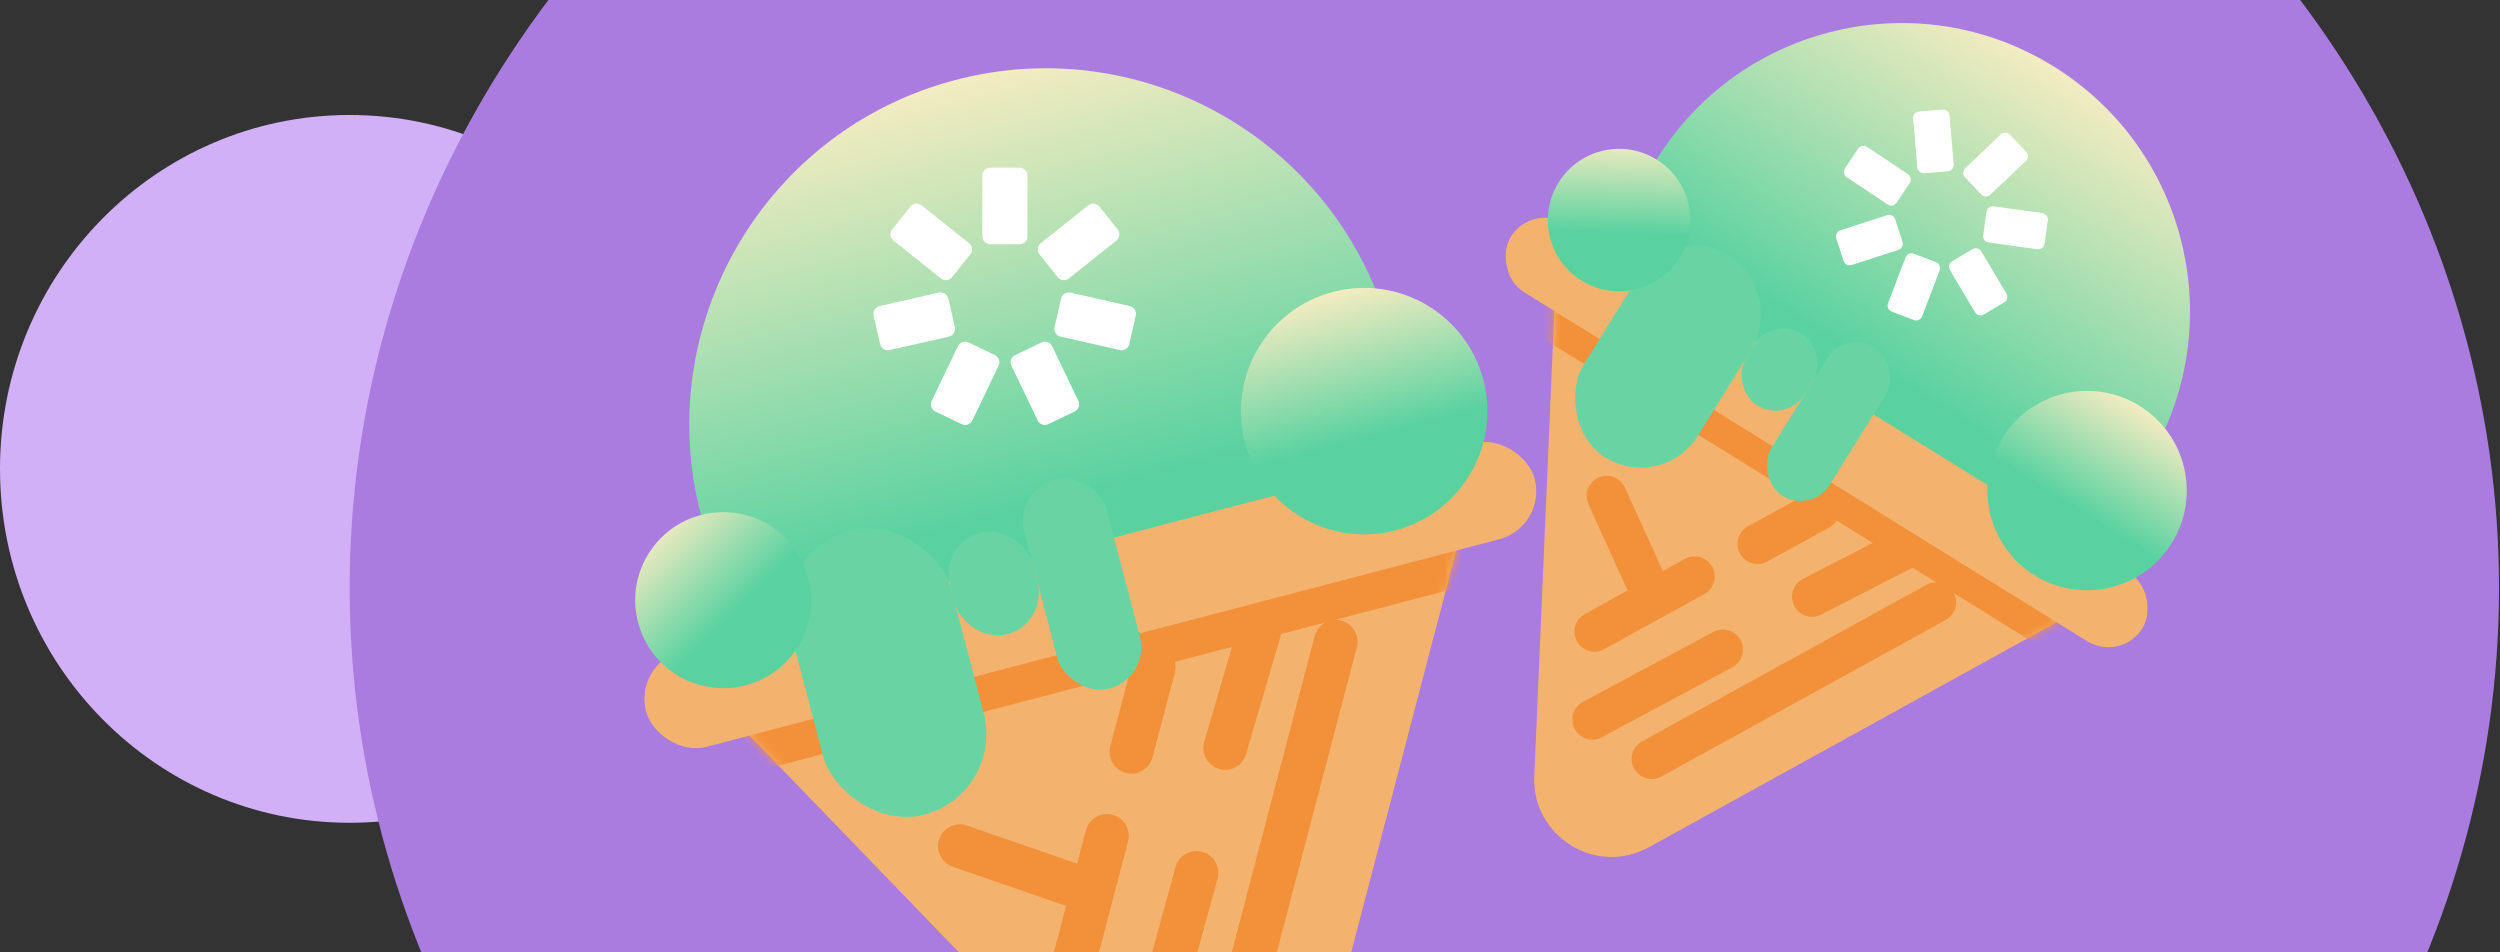
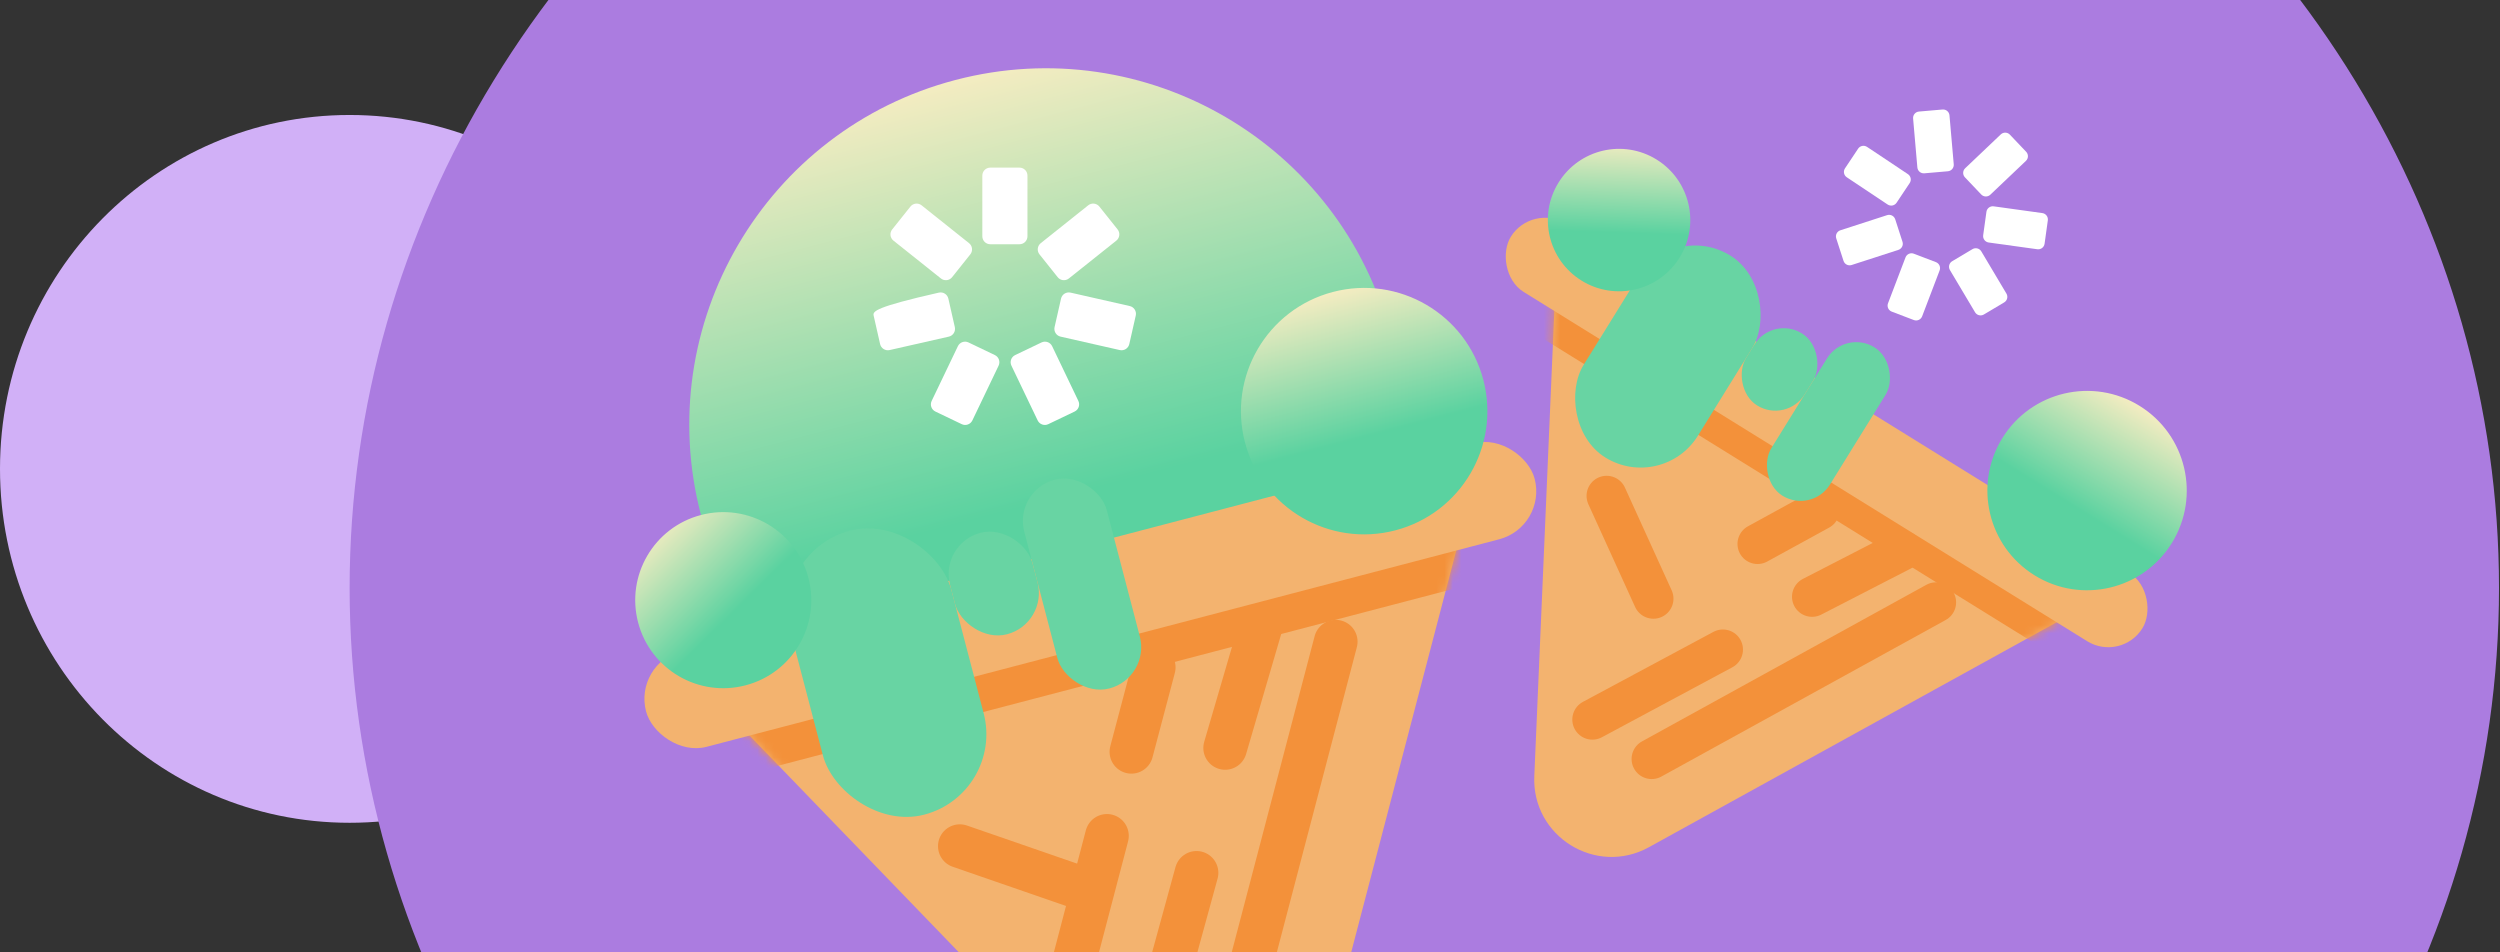
<svg xmlns="http://www.w3.org/2000/svg" width="302" height="115" viewBox="0 0 302 115" fill="none">
  <rect x="0" y="0" width="302" height="115" fill="#333333" stroke="none" />
  <g clip-path="url(#clip0_157_2995)">
    <ellipse cx="42.235" cy="56.641" rx="42.235" ry="42.751" fill="#D1B0F7" />
    <ellipse cx="172.057" cy="71.021" rx="129.822" ry="122.572" fill="#AB7CE0" />
-     <circle cx="229.719" cy="37.62" r="34.829" transform="rotate(31.789 229.719 37.62)" fill="url(#paint0_linear_157_2995)" />
    <path d="M199.188 102.344C192.806 105.865 185.03 101.045 185.343 93.763L188.063 30.583L254.559 71.795L199.188 102.344Z" fill="#F3B36F" />
    <mask id="mask0_157_2995" style="mask-type:alpha" maskUnits="userSpaceOnUse" x="185" y="30" width="70" height="74">
      <path d="M199.188 102.342C192.806 105.864 185.03 101.044 185.344 93.762L188.063 30.582L254.559 71.794L199.188 102.342Z" fill="#F3B36F" />
    </mask>
    <g mask="url(#mask0_157_2995)">
      <rect x="185.507" y="27.802" width="88.15" height="10.667" transform="rotate(31.789 185.507 27.802)" fill="#F3913A" />
    </g>
    <rect x="185.059" y="24.482" width="89.766" height="9.695" rx="4.847" transform="rotate(31.789 185.059 24.482)" fill="#F3B36F" />
    <path d="M194.081 59.901L199.73 72.317" stroke="#F3913A" stroke-width="4.851" stroke-linecap="round" />
    <circle cx="252.118" cy="59.263" r="12.041" transform="rotate(31.789 252.118 59.263)" fill="url(#paint1_linear_157_2995)" />
    <path d="M219.8 61.605L212.313 65.707" stroke="#F3913A" stroke-width="4.851" stroke-linecap="round" />
    <rect x="202.135" y="26.6" width="16.241" height="28.69" rx="8.121" transform="rotate(31.789 202.135 26.6)" fill="#68D4A3" />
    <rect x="222.89" y="39.761" width="8.333" height="21.091" rx="4.166" transform="rotate(31.789 222.89 39.761)" fill="#68D4A3" />
    <rect x="214.128" y="38.079" width="8.333" height="10.248" rx="4.166" transform="rotate(31.789 214.128 38.079)" fill="#68D4A3" />
    <path d="M233.872 72.769L199.521 91.685" stroke="#F3913A" stroke-width="4.851" stroke-linecap="round" />
    <path d="M229.754 66.502L218.899 72.087M192.36 86.924L208.126 78.468" stroke="#F3913A" stroke-width="4.851" stroke-linecap="round" />
-     <path d="M204.716 69.633L192.613 76.298" stroke="#F3913A" stroke-width="4.851" stroke-linecap="round" />
    <circle cx="195.583" cy="26.585" r="8.603" transform="rotate(31.789 195.583 26.585)" fill="url(#paint2_linear_157_2995)" />
    <path d="M241.694 16.237C242.005 15.941 242.497 15.954 242.793 16.265L244.76 18.335C245.056 18.646 245.043 19.138 244.732 19.434L240.431 23.521C240.12 23.817 239.628 23.805 239.332 23.493L237.364 21.423C237.069 21.112 237.081 20.62 237.393 20.324L241.694 16.237Z" fill="white" />
    <path d="M227.963 25.99C228.371 25.858 228.809 26.082 228.942 26.49L229.821 29.208C229.954 29.616 229.73 30.054 229.321 30.187L223.676 32.014C223.268 32.147 222.83 31.923 222.697 31.514L221.818 28.797C221.685 28.388 221.909 27.95 222.318 27.818L227.963 25.99Z" fill="white" />
    <path d="M234.307 32.667C234.46 32.266 234.259 31.816 233.857 31.664L231.188 30.646C230.787 30.493 230.338 30.695 230.185 31.096L228.072 36.64C227.919 37.041 228.12 37.491 228.522 37.644L231.191 38.661C231.592 38.814 232.041 38.612 232.194 38.211L234.307 32.667Z" fill="white" />
    <path d="M228.029 24.706C228.386 24.944 228.869 24.847 229.107 24.49L230.691 22.113C230.929 21.756 230.832 21.273 230.475 21.035L225.538 17.744C225.18 17.506 224.698 17.603 224.46 17.96L222.876 20.337C222.638 20.694 222.734 21.177 223.091 21.415L228.029 24.706Z" fill="white" />
    <path d="M231.617 20.229C231.655 20.657 232.031 20.973 232.459 20.936L235.305 20.689C235.732 20.651 236.049 20.274 236.012 19.847L235.497 13.935C235.46 13.508 235.083 13.191 234.656 13.229L231.81 13.476C231.382 13.513 231.066 13.89 231.103 14.318L231.617 20.229Z" fill="white" />
    <path d="M240.231 29.294C239.806 29.235 239.509 28.843 239.568 28.417L239.96 25.588C240.019 25.163 240.412 24.866 240.837 24.925L246.714 25.74C247.14 25.799 247.437 26.192 247.378 26.617L246.985 29.446C246.926 29.871 246.534 30.168 246.109 30.109L240.231 29.294Z" fill="white" />
    <path d="M235.551 32.622C235.332 32.253 235.453 31.776 235.821 31.556L238.276 30.095C238.645 29.876 239.122 29.997 239.341 30.366L242.376 35.465C242.596 35.834 242.475 36.311 242.106 36.53L239.651 37.991C239.282 38.211 238.805 38.09 238.586 37.721L235.551 32.622Z" fill="white" />
    <circle cx="126.326" cy="51.309" r="43.052" transform="rotate(-14.673 126.326 51.309)" fill="url(#paint3_linear_157_2995)" />
    <path d="M157.698 136.177C155.694 143.841 146.075 146.36 140.572 140.661L84.55 82.643L178.098 58.149L157.698 136.177Z" fill="#F3B36F" />
    <mask id="mask1_157_2995" style="mask-type:alpha" maskUnits="userSpaceOnUse" x="84" y="58" width="95" height="86">
      <path d="M157.698 136.176C155.694 143.841 146.075 146.36 140.572 140.661L84.55 82.643L178.098 58.148L157.698 136.176Z" fill="#F3B36F" />
    </mask>
    <g mask="url(#mask1_157_2995)">
      <rect x="79.882" y="82.566" width="108.962" height="13.185" transform="rotate(-14.673 79.882 82.566)" fill="#F3913A" />
    </g>
    <rect x="76.525" y="80.139" width="110.96" height="11.984" rx="5.992" transform="rotate(-14.673 76.525 80.139)" fill="#F3B36F" />
    <path d="M115.946 102.214L131.882 107.725" stroke="#F3913A" stroke-width="5.272" stroke-linecap="round" />
    <circle cx="164.791" cy="49.666" r="14.884" transform="rotate(-14.673 164.791 49.666)" fill="url(#paint4_linear_157_2995)" />
    <path d="M139.372 80.619L136.672 90.82" stroke="#F3913A" stroke-width="5.272" stroke-linecap="round" />
    <rect x="92.963" y="66.643" width="20.076" height="35.464" rx="10.038" transform="rotate(-14.673 92.963 66.643)" fill="#68D4A3" />
    <rect x="122.428" y="59.25" width="10.3" height="26.071" rx="5.15" transform="rotate(-14.673 122.428 59.25)" fill="#68D4A3" />
    <rect x="113.461" y="65.669" width="10.3" height="12.667" rx="5.15" transform="rotate(-14.673 113.461 65.669)" fill="#68D4A3" />
    <path d="M161.357 77.515L149.059 124.403" stroke="#F3913A" stroke-width="5.272" stroke-linecap="round" />
    <path d="M152.235 75.869L147.998 90.352M138.694 126.766L144.542 105.439" stroke="#F3913A" stroke-width="5.272" stroke-linecap="round" />
    <path d="M133.721 100.971L129.389 117.491" stroke="#F3913A" stroke-width="5.272" stroke-linecap="round" />
    <circle cx="87.371" cy="72.5" r="10.634" transform="rotate(-14.673 87.371 72.5)" fill="url(#paint5_linear_157_2995)" />
    <path d="M118.665 21.209C118.665 20.679 119.095 20.248 119.626 20.248L123.157 20.248C123.687 20.248 124.117 20.679 124.117 21.209L124.117 28.544C124.117 29.075 123.687 29.505 123.157 29.505L119.626 29.505C119.095 29.505 118.665 29.075 118.665 28.544L118.665 21.209Z" fill="white" />
    <path d="M115.713 41.818C115.943 41.34 116.516 41.138 116.995 41.367L120.179 42.892C120.658 43.122 120.86 43.696 120.63 44.174L117.461 50.789C117.232 51.267 116.658 51.469 116.18 51.24L112.996 49.715C112.517 49.485 112.315 48.912 112.544 48.433L115.713 41.818Z" fill="white" />
    <path d="M127.098 41.818C126.868 41.34 126.295 41.138 125.816 41.367L122.632 42.892C122.153 43.122 121.951 43.696 122.181 44.174L125.35 50.789C125.579 51.267 126.153 51.469 126.631 51.24L129.815 49.715C130.294 49.485 130.496 48.912 130.267 48.433L127.098 41.818Z" fill="white" />
-     <path d="M114.619 40.665C115.136 40.548 115.46 40.033 115.343 39.516L114.562 36.072C114.445 35.555 113.93 35.231 113.413 35.348L106.26 36.971C105.742 37.088 105.418 37.602 105.535 38.12L106.316 41.563C106.434 42.081 106.948 42.405 107.466 42.288L114.619 40.665Z" fill="white" />
+     <path d="M114.619 40.665C115.136 40.548 115.46 40.033 115.343 39.516L114.562 36.072C114.445 35.555 113.93 35.231 113.413 35.348C105.742 37.088 105.418 37.602 105.535 38.12L106.316 41.563C106.434 42.081 106.948 42.405 107.466 42.288L114.619 40.665Z" fill="white" />
    <path d="M113.663 33.638C114.078 33.969 114.682 33.901 115.013 33.486L117.214 30.725C117.545 30.31 117.477 29.706 117.062 29.375L111.327 24.802C110.912 24.472 110.307 24.54 109.977 24.955L107.776 27.715C107.445 28.13 107.513 28.735 107.928 29.066L113.663 33.638Z" fill="white" />
    <path d="M129.12 33.638C128.705 33.969 128.1 33.901 127.77 33.486L125.569 30.725C125.238 30.31 125.306 29.706 125.721 29.375L131.456 24.802C131.871 24.472 132.475 24.54 132.806 24.955L135.007 27.715C135.338 28.13 135.27 28.735 134.855 29.066L129.12 33.638Z" fill="white" />
    <path d="M128.117 40.665C127.599 40.548 127.275 40.033 127.392 39.516L128.173 36.072C128.291 35.555 128.805 35.231 129.323 35.348L136.476 36.971C136.993 37.088 137.318 37.602 137.2 38.12L136.419 41.563C136.302 42.081 135.787 42.405 135.27 42.288L128.117 40.665Z" fill="white" />
  </g>
  <defs>
    <linearGradient id="paint0_linear_157_2995" x1="229.719" y1="2.792" x2="229.719" y2="44.839" gradientUnits="userSpaceOnUse">
      <stop stop-color="#F4ECC1" />
      <stop offset="1" stop-color="#5AD2A0" />
    </linearGradient>
    <linearGradient id="paint1_linear_157_2995" x1="252.118" y1="47.222" x2="252.118" y2="61.759" gradientUnits="userSpaceOnUse">
      <stop stop-color="#F4ECC1" />
      <stop offset="1" stop-color="#5AD2A0" />
    </linearGradient>
    <linearGradient id="paint2_linear_157_2995" x1="189.993" y1="18.646" x2="195.583" y2="28.368" gradientUnits="userSpaceOnUse">
      <stop stop-color="#F4ECC1" />
      <stop offset="1" stop-color="#5AD2A0" />
    </linearGradient>
    <linearGradient id="paint3_linear_157_2995" x1="126.326" y1="8.257" x2="126.326" y2="60.232" gradientUnits="userSpaceOnUse">
      <stop stop-color="#F4ECC1" />
      <stop offset="1" stop-color="#5AD2A0" />
    </linearGradient>
    <linearGradient id="paint4_linear_157_2995" x1="164.791" y1="34.781" x2="164.791" y2="52.751" gradientUnits="userSpaceOnUse">
      <stop stop-color="#F4ECC1" />
      <stop offset="1" stop-color="#5AD2A0" />
    </linearGradient>
    <linearGradient id="paint5_linear_157_2995" x1="80.461" y1="62.687" x2="87.371" y2="74.704" gradientUnits="userSpaceOnUse">
      <stop stop-color="#F4ECC1" />
      <stop offset="1" stop-color="#5AD2A0" />
    </linearGradient>
    <clipPath id="clip0_157_2995">
      <rect width="302" height="115" fill="white" />
    </clipPath>
  </defs>
</svg>